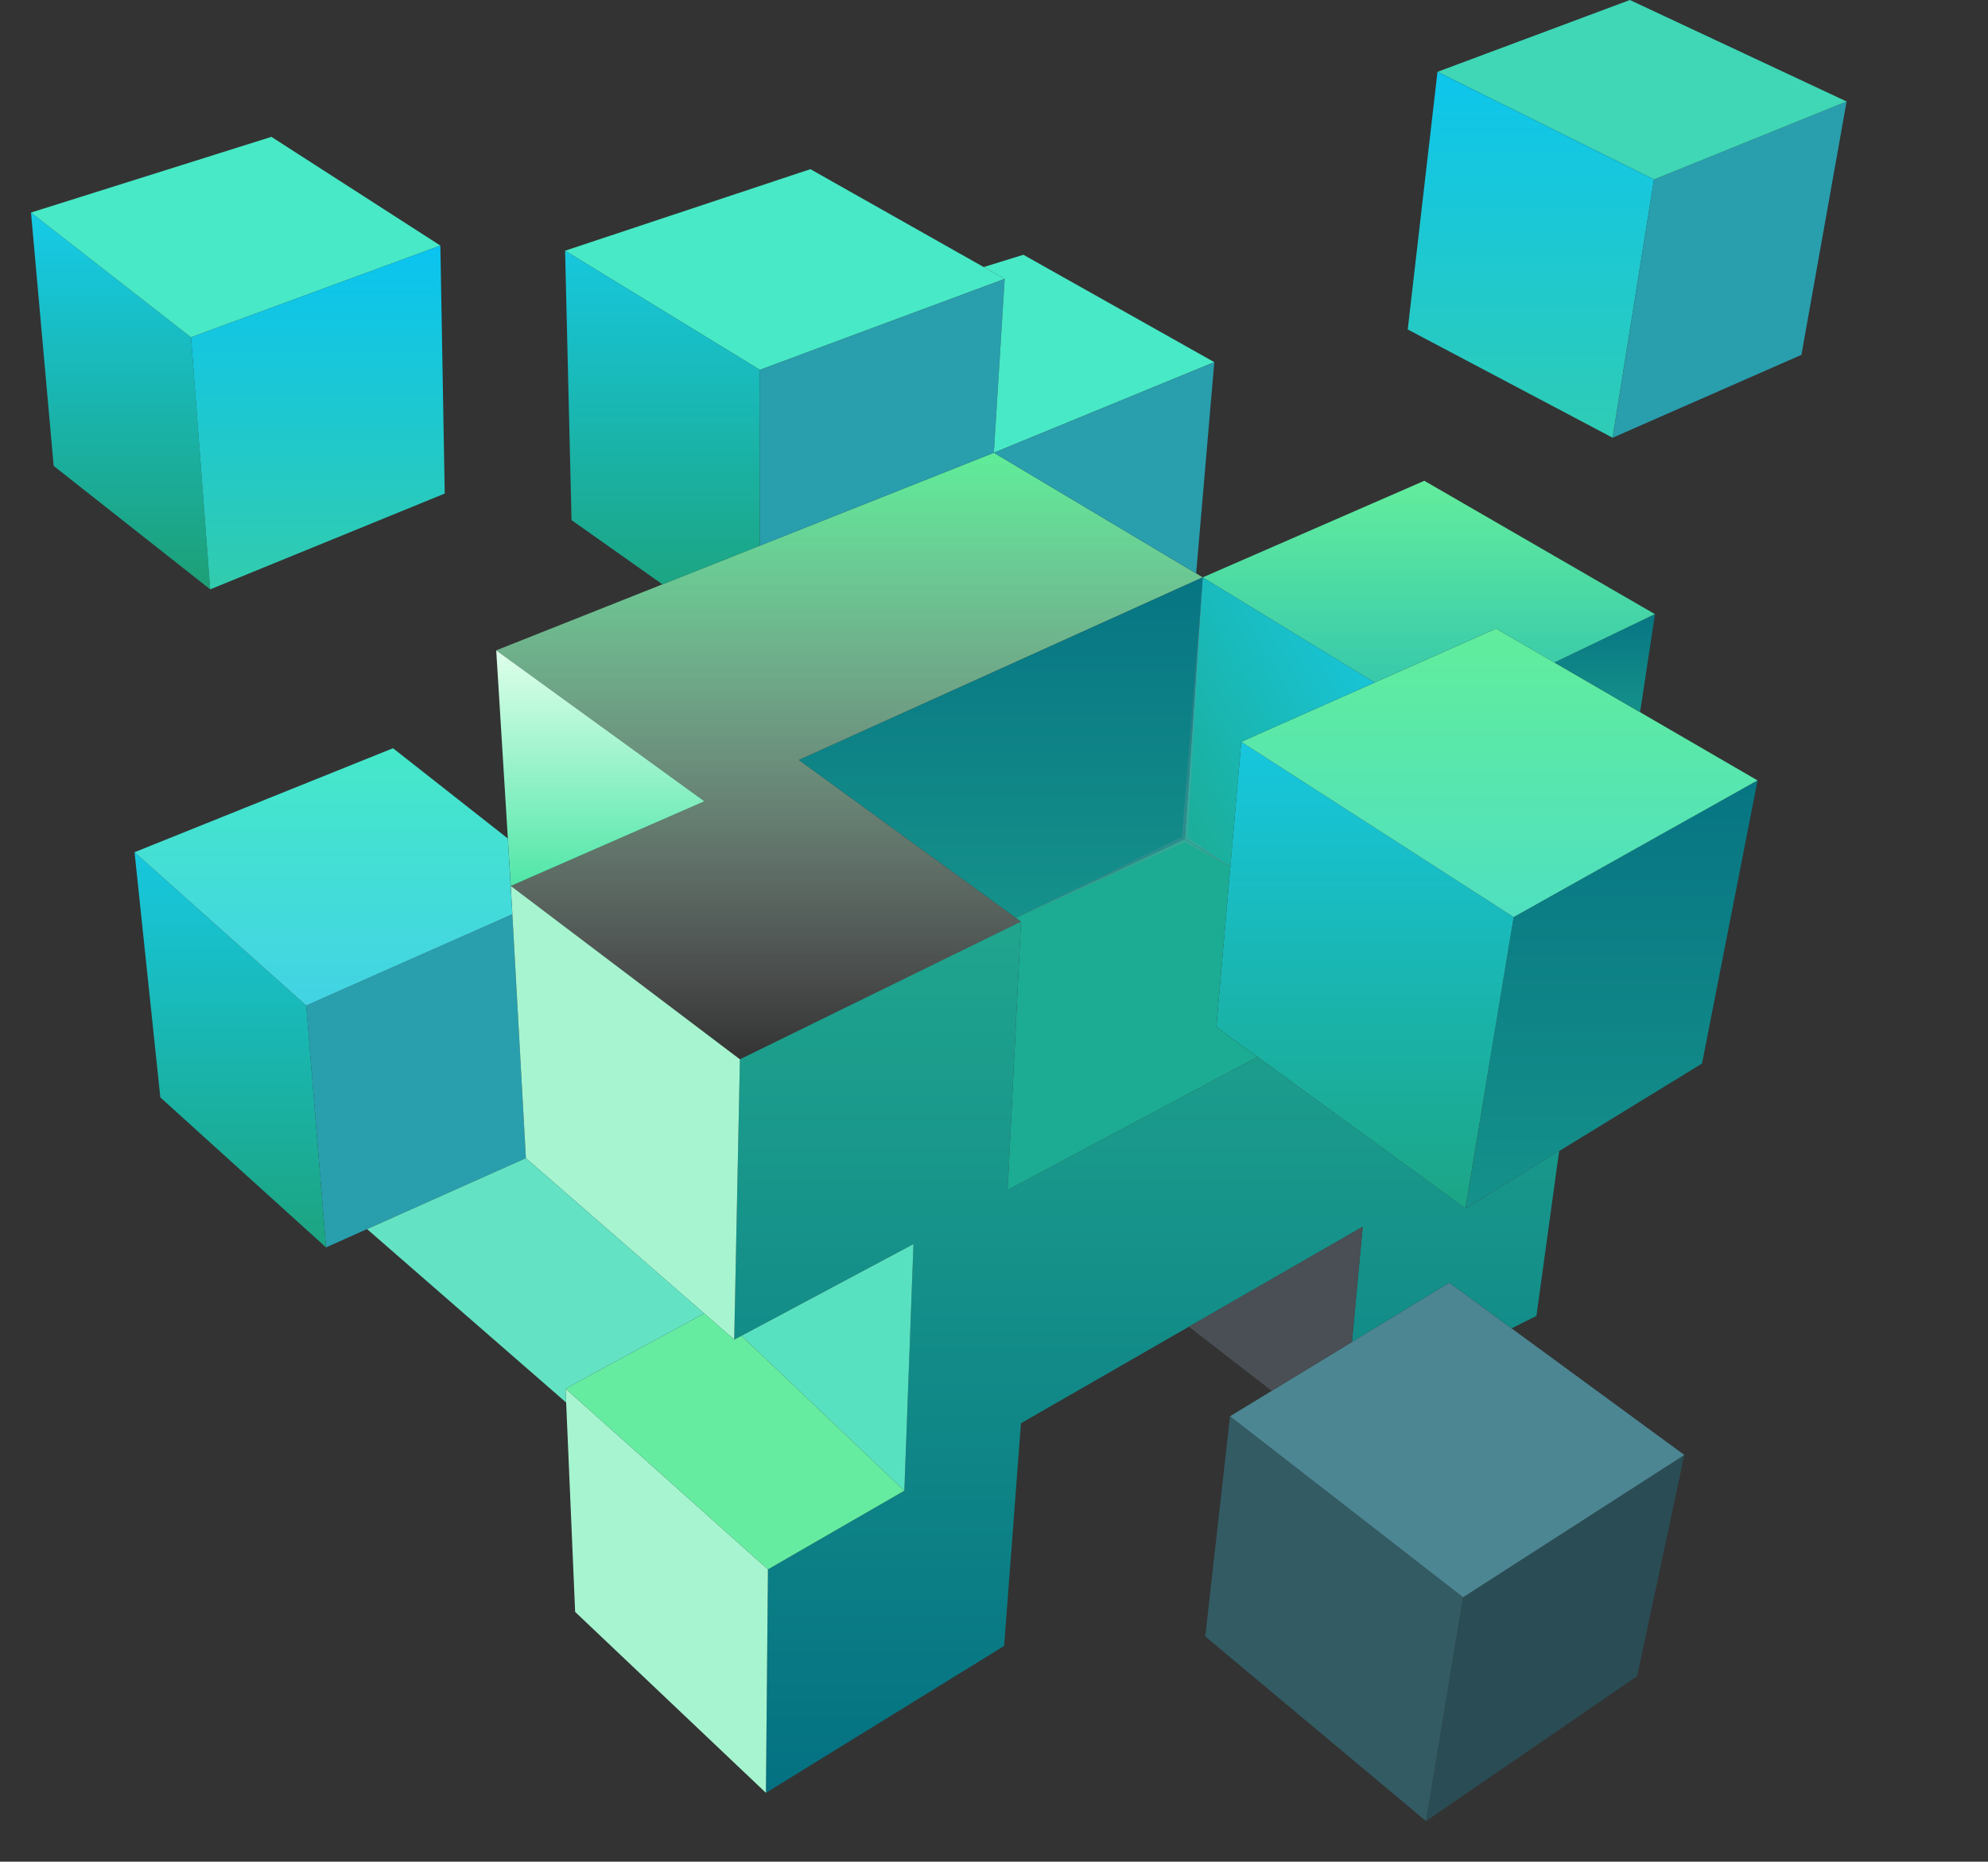
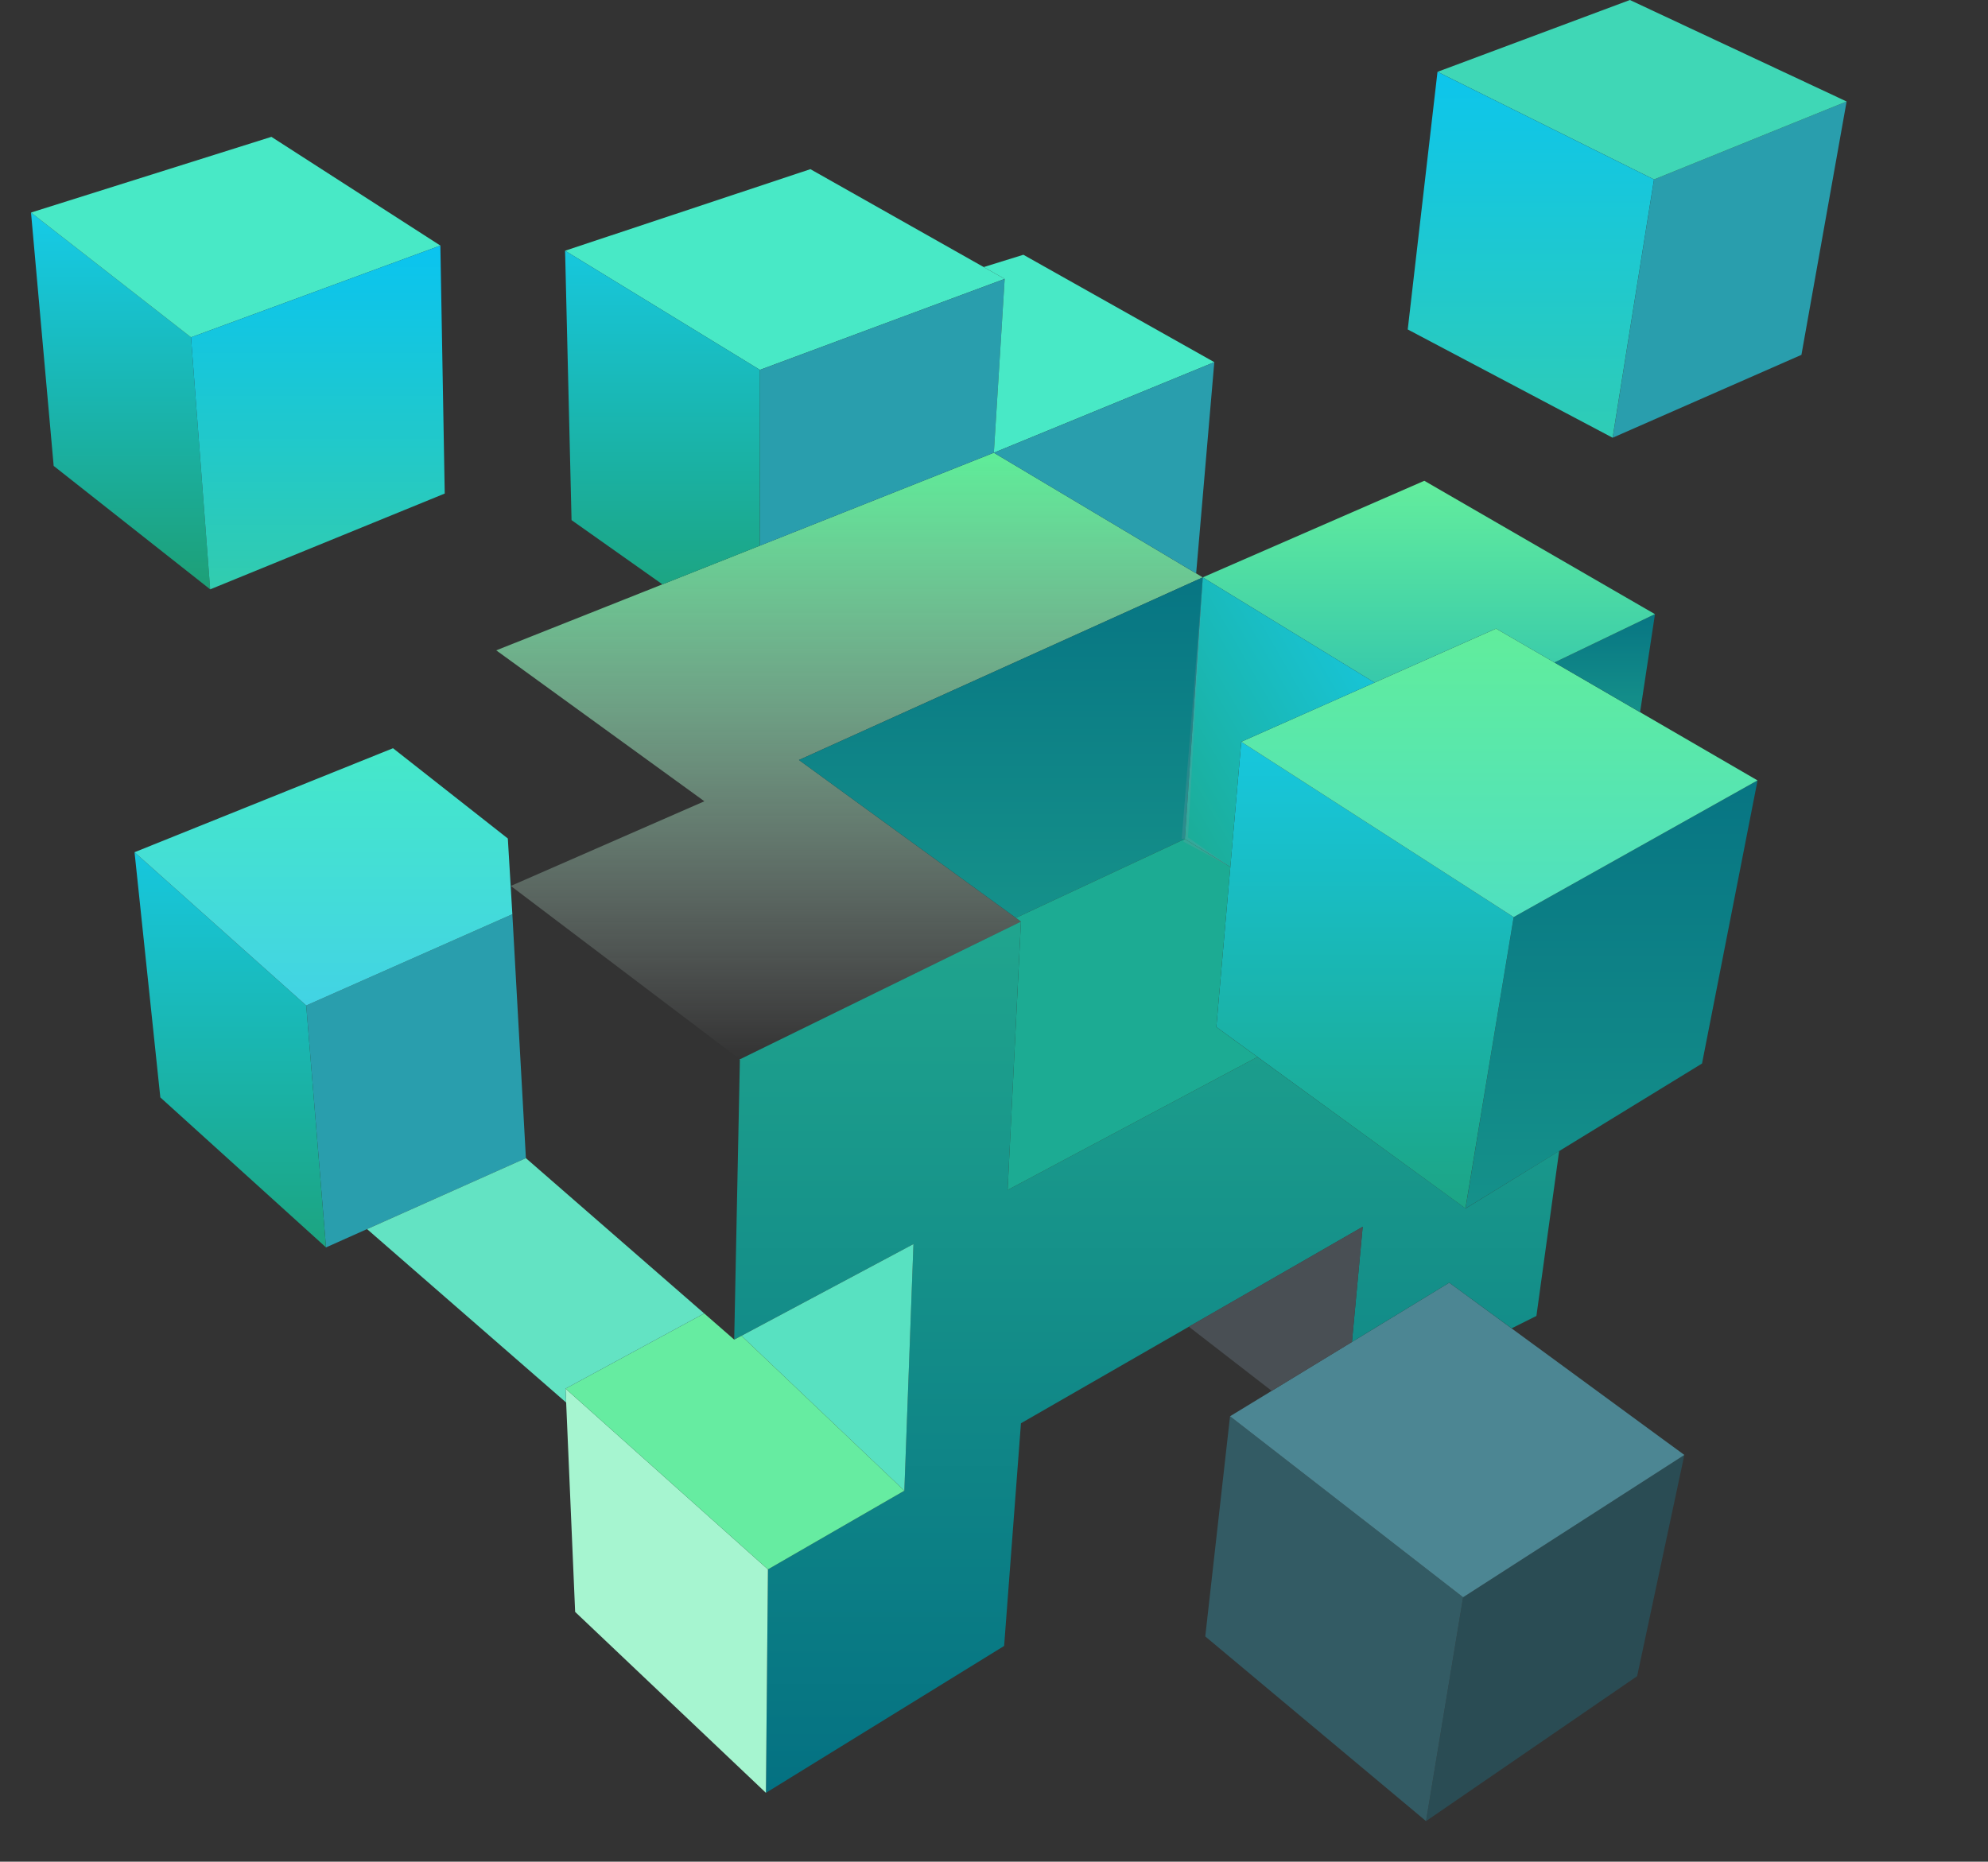
<svg xmlns="http://www.w3.org/2000/svg" width="363" height="340" viewBox="0 0 363 340" fill="none">
  <rect x="0" y="0" width="363" height="340" fill="#333333" stroke="none" />
  <path d="M294.468 79.94L328.933 64.805L337.183 18.534L302.021 32.772L294.468 79.94Z" fill="#299EAD" />
  <path d="M262.491 13.115L302.02 32.773L337.182 18.534L297.611 0L262.491 13.115Z" fill="#3FD7B6" />
  <path d="M257.046 60.168L294.455 79.94L302.008 32.773L262.48 13.115L257.046 60.168Z" fill="url(#paint0_linear_606_1058)" />
  <path d="M260.388 332.589L298.935 306.118L307.555 265.721L267.158 291.709L260.388 332.589Z" fill="#2A4C54" />
  <path d="M220.077 298.863L260.388 332.589L267.159 291.709L224.6 258.652L220.077 298.863Z" fill="#335B64" />
  <path d="M224.6 258.652L267.158 291.709L307.555 265.721L264.626 234.257L224.6 258.652Z" fill="#4C8693" />
  <path d="M267.598 220.702L310.782 194.231L320.924 142.526L276.402 167.49L267.598 220.702Z" fill="url(#paint1_linear_606_1058)" />
  <path d="M222.097 187.56L267.585 220.702L276.39 167.49L226.648 135.471L222.097 187.56Z" fill="url(#paint2_linear_606_1058)" />
  <path d="M226.648 135.471L276.39 167.489L320.912 142.526L273.176 114.803L226.648 135.471Z" fill="url(#paint3_linear_606_1058)" />
  <path d="M9.801 85.089L38.378 107.634L34.879 61.605L5.662 38.818L9.801 85.089Z" fill="url(#paint4_linear_606_1058)" />
  <path d="M5.662 38.817L34.879 61.605L80.41 44.849L49.558 24.992L5.662 38.817Z" fill="#48E9C6" />
  <path d="M284.696 210.205L280.543 240.331L276.019 242.593L264.626 234.258L246.86 245.082L248.823 224.045L186.422 259.932L183.349 300.599L139.852 327.426L140.222 286.617L165.128 272.25L166.792 227.203L134.062 244.656L135.101 193.463L186.422 168.315L183.989 217.331L229.606 193.036L267.613 220.702L284.696 210.205Z" fill="url(#paint5_linear_606_1058)" />
  <path d="M299.474 130.066L302.191 112.158L283.842 120.991L299.474 130.066Z" fill="url(#paint6_linear_606_1058)" />
  <path d="M59.529 227.814L96.028 211.513L93.553 166.963L55.916 183.634L59.529 227.814Z" fill="#299EAD" />
  <path d="M29.275 200.418L59.529 227.814L55.916 183.634L24.566 155.641L29.275 200.418Z" fill="url(#paint7_linear_606_1058)" />
-   <path d="M96.028 211.513L134.063 244.655L135.102 193.463L93.269 161.8L96.028 211.513Z" fill="#A6F5D0" />
  <path d="M135.102 193.463L186.422 168.314L145.883 138.799L219.621 105.444L181.472 82.685L90.608 118.772L128.615 146.338L93.268 161.8L135.102 193.463Z" fill="url(#paint8_linear_606_1058)" />
  <path d="M138.756 67.551L183.448 50.937L147.973 30.895L103.182 45.788L138.756 67.551Z" fill="#48E9C6" />
  <path d="M138.729 99.669L181.472 82.685L183.449 50.937L138.757 67.55L138.729 99.669Z" fill="#299EAD" />
  <path d="M104.362 94.989L120.962 106.724L138.728 99.668L138.756 67.55L103.182 45.787L104.362 94.989Z" fill="url(#paint9_linear_606_1058)" />
  <path d="M181.472 82.685L221.727 66.142L186.863 46.527L179.623 48.775L183.449 50.937L181.472 82.685Z" fill="#48E9C6" />
  <path d="M181.472 82.685L218.412 104.718L221.726 66.142L181.472 82.685Z" fill="#299EAD" />
  <path d="M219.621 105.444L250.985 124.661L273.175 114.803L283.829 120.991L302.178 112.158L260.075 87.806L219.621 105.444Z" fill="url(#paint10_linear_606_1058)" />
  <path d="M185.498 167.632L216.35 153.223L219.622 105.444L145.884 138.799L185.498 167.632Z" fill="url(#paint11_linear_606_1058)" />
  <path d="M216.351 153.223L224.657 158.343L226.649 135.471L250.986 124.66L219.622 105.444L216.351 153.223Z" fill="url(#paint12_linear_606_1058)" />
  <path d="M185.498 167.632L186.423 168.315L183.99 217.331L229.607 193.036L222.097 187.56L224.657 158.344L216.35 153.223L185.498 167.632Z" fill="#1CAB93" />
  <path d="M232.21 254.015L246.861 245.082L248.823 224.044L217.075 242.294L232.21 254.015Z" fill="#494F54" />
-   <path d="M93.268 161.8L128.615 146.338L90.608 118.772L93.268 161.8Z" fill="url(#paint13_linear_606_1058)" />
  <path d="M55.916 183.634L93.553 166.963L92.728 153.137L71.762 136.651L24.566 155.641L55.916 183.634Z" fill="url(#paint14_linear_606_1058)" />
  <path d="M105.018 294.383L139.853 327.426L140.223 286.617L103.269 253.602L105.018 294.383Z" fill="#A6F5D0" />
  <path d="M165.129 272.25L166.794 227.202L135.387 243.958L165.129 272.25Z" fill="#58E1C1" />
  <path d="M103.269 253.603L140.223 286.617L165.129 272.25L135.387 243.959L134.064 244.656L128.588 239.876L103.269 253.603Z" fill="#66ECA1" />
  <path d="M67.024 224.472L103.381 256.149L103.268 253.603L128.586 239.876L96.027 211.513L67.024 224.472Z" fill="#63E3C3" />
  <path d="M38.377 107.634L81.206 90.138L80.409 44.848L34.878 61.604L38.377 107.634Z" fill="url(#paint15_linear_606_1058)" />
  <g style="mix-blend-mode:multiply" opacity="0.2">
    <path d="M216.904 153.265L219.621 105.443L215.78 153.18L216.904 153.265Z" fill="url(#paint16_radial_606_1058)" />
-     <path d="M216.107 152.71L185.497 167.631L216.577 153.734L216.107 152.71Z" fill="url(#paint17_radial_606_1058)" />
    <path d="M216.052 153.692L224.657 158.343L216.649 152.739L216.052 153.692Z" fill="url(#paint18_radial_606_1058)" />
  </g>
  <defs>
    <linearGradient id="paint0_linear_606_1058" x1="279.527" y1="13.115" x2="279.527" y2="79.94" gradientUnits="userSpaceOnUse">
      <stop stop-color="#0DC5EC" />
      <stop offset="1" stop-color="#2FCCB5" />
    </linearGradient>
    <linearGradient id="paint1_linear_606_1058" x1="294.261" y1="142.526" x2="294.261" y2="220.702" gradientUnits="userSpaceOnUse">
      <stop stop-color="#077583" />
      <stop offset="1" stop-color="#15918A" />
    </linearGradient>
    <linearGradient id="paint2_linear_606_1058" x1="249.243" y1="135.471" x2="249.243" y2="220.702" gradientUnits="userSpaceOnUse">
      <stop stop-color="#17C7DE" />
      <stop offset="1" stop-color="#1CA585" />
    </linearGradient>
    <linearGradient id="paint3_linear_606_1058" x1="273.78" y1="114.803" x2="273.78" y2="167.489" gradientUnits="userSpaceOnUse">
      <stop stop-color="#61ED9C" />
      <stop offset="1" stop-color="#4FE0C0" />
    </linearGradient>
    <linearGradient id="paint4_linear_606_1058" x1="22.02" y1="38.818" x2="22.02" y2="107.634" gradientUnits="userSpaceOnUse">
      <stop stop-color="#16CBE8" />
      <stop offset="1" stop-color="#1D9F76" />
    </linearGradient>
    <linearGradient id="paint5_linear_606_1058" x1="209.379" y1="168.315" x2="209.379" y2="327.426" gradientUnits="userSpaceOnUse">
      <stop stop-color="#20A58E" />
      <stop offset="1" stop-color="#047182" />
    </linearGradient>
    <linearGradient id="paint6_linear_606_1058" x1="293.016" y1="112.158" x2="293.016" y2="130.066" gradientUnits="userSpaceOnUse">
      <stop stop-color="#077583" />
      <stop offset="1" stop-color="#15918A" />
    </linearGradient>
    <linearGradient id="paint7_linear_606_1058" x1="42.048" y1="155.641" x2="42.048" y2="227.814" gradientUnits="userSpaceOnUse">
      <stop stop-color="#17C7DE" />
      <stop offset="1" stop-color="#1CA480" />
    </linearGradient>
    <linearGradient id="paint8_linear_606_1058" x1="155.115" y1="82.685" x2="155.115" y2="193.463" gradientUnits="userSpaceOnUse">
      <stop stop-color="#5EED99" />
      <stop offset="1" stop-color="#E8F0F2" stop-opacity="0" />
      <stop offset="1" stop-color="#0DC8F2" />
    </linearGradient>
    <linearGradient id="paint9_linear_606_1058" x1="120.969" y1="45.787" x2="120.969" y2="106.724" gradientUnits="userSpaceOnUse">
      <stop stop-color="#17C7DD" />
      <stop offset="1" stop-color="#1CA583" />
    </linearGradient>
    <linearGradient id="paint10_linear_606_1058" x1="260.9" y1="87.806" x2="260.9" y2="124.661" gradientUnits="userSpaceOnUse">
      <stop stop-color="#63ED9D" />
      <stop offset="1" stop-color="#37C9AB" />
    </linearGradient>
    <linearGradient id="paint11_linear_606_1058" x1="182.753" y1="105.444" x2="182.753" y2="167.632" gradientUnits="userSpaceOnUse">
      <stop stop-color="#077583" />
      <stop offset="1" stop-color="#15918A" />
    </linearGradient>
    <linearGradient id="paint12_linear_606_1058" x1="246.918" y1="117.591" x2="208.57" y2="139.738" gradientUnits="userSpaceOnUse">
      <stop stop-color="#18C4D6" />
      <stop offset="1" stop-color="#1BAD98" />
    </linearGradient>
    <linearGradient id="paint13_linear_606_1058" x1="109.612" y1="118.772" x2="109.612" y2="161.8" gradientUnits="userSpaceOnUse">
      <stop stop-color="#DFFFEB" />
      <stop offset="1" stop-color="#50E6A8" />
    </linearGradient>
    <linearGradient id="paint14_linear_606_1058" x1="59.06" y1="136.651" x2="59.06" y2="183.634" gradientUnits="userSpaceOnUse">
      <stop stop-color="#45E8C9" />
      <stop offset="1" stop-color="#42D3E4" />
    </linearGradient>
    <linearGradient id="paint15_linear_606_1058" x1="58.042" y1="44.848" x2="58.042" y2="107.634" gradientUnits="userSpaceOnUse">
      <stop stop-color="#0AC4F0" />
      <stop offset="1" stop-color="#32CCAE" />
    </linearGradient>
    <radialGradient id="paint16_radial_606_1058" cx="0" cy="0" r="1" gradientUnits="userSpaceOnUse" gradientTransform="translate(220.094 128.801) rotate(180) scale(16.94 16.94)">
      <stop stop-color="#7A858E" />
      <stop offset="0.4" stop-color="#848F99" />
      <stop offset="1" stop-color="#8F9BA5" />
    </radialGradient>
    <radialGradient id="paint17_radial_606_1058" cx="0" cy="0" r="1" gradientUnits="userSpaceOnUse" gradientTransform="translate(203.063 159.803) rotate(180) scale(12.313 12.313)">
      <stop stop-color="#7A858E" />
      <stop offset="0.4" stop-color="#848F99" />
      <stop offset="1" stop-color="#8F9BA5" />
    </radialGradient>
    <radialGradient id="paint18_radial_606_1058" cx="0" cy="0" r="1" gradientUnits="userSpaceOnUse" gradientTransform="translate(222.606 155.177) rotate(180) scale(3.805)">
      <stop stop-color="#7A858E" />
      <stop offset="0.4" stop-color="#848F99" />
      <stop offset="1" stop-color="#8F9BA5" />
    </radialGradient>
  </defs>
</svg>